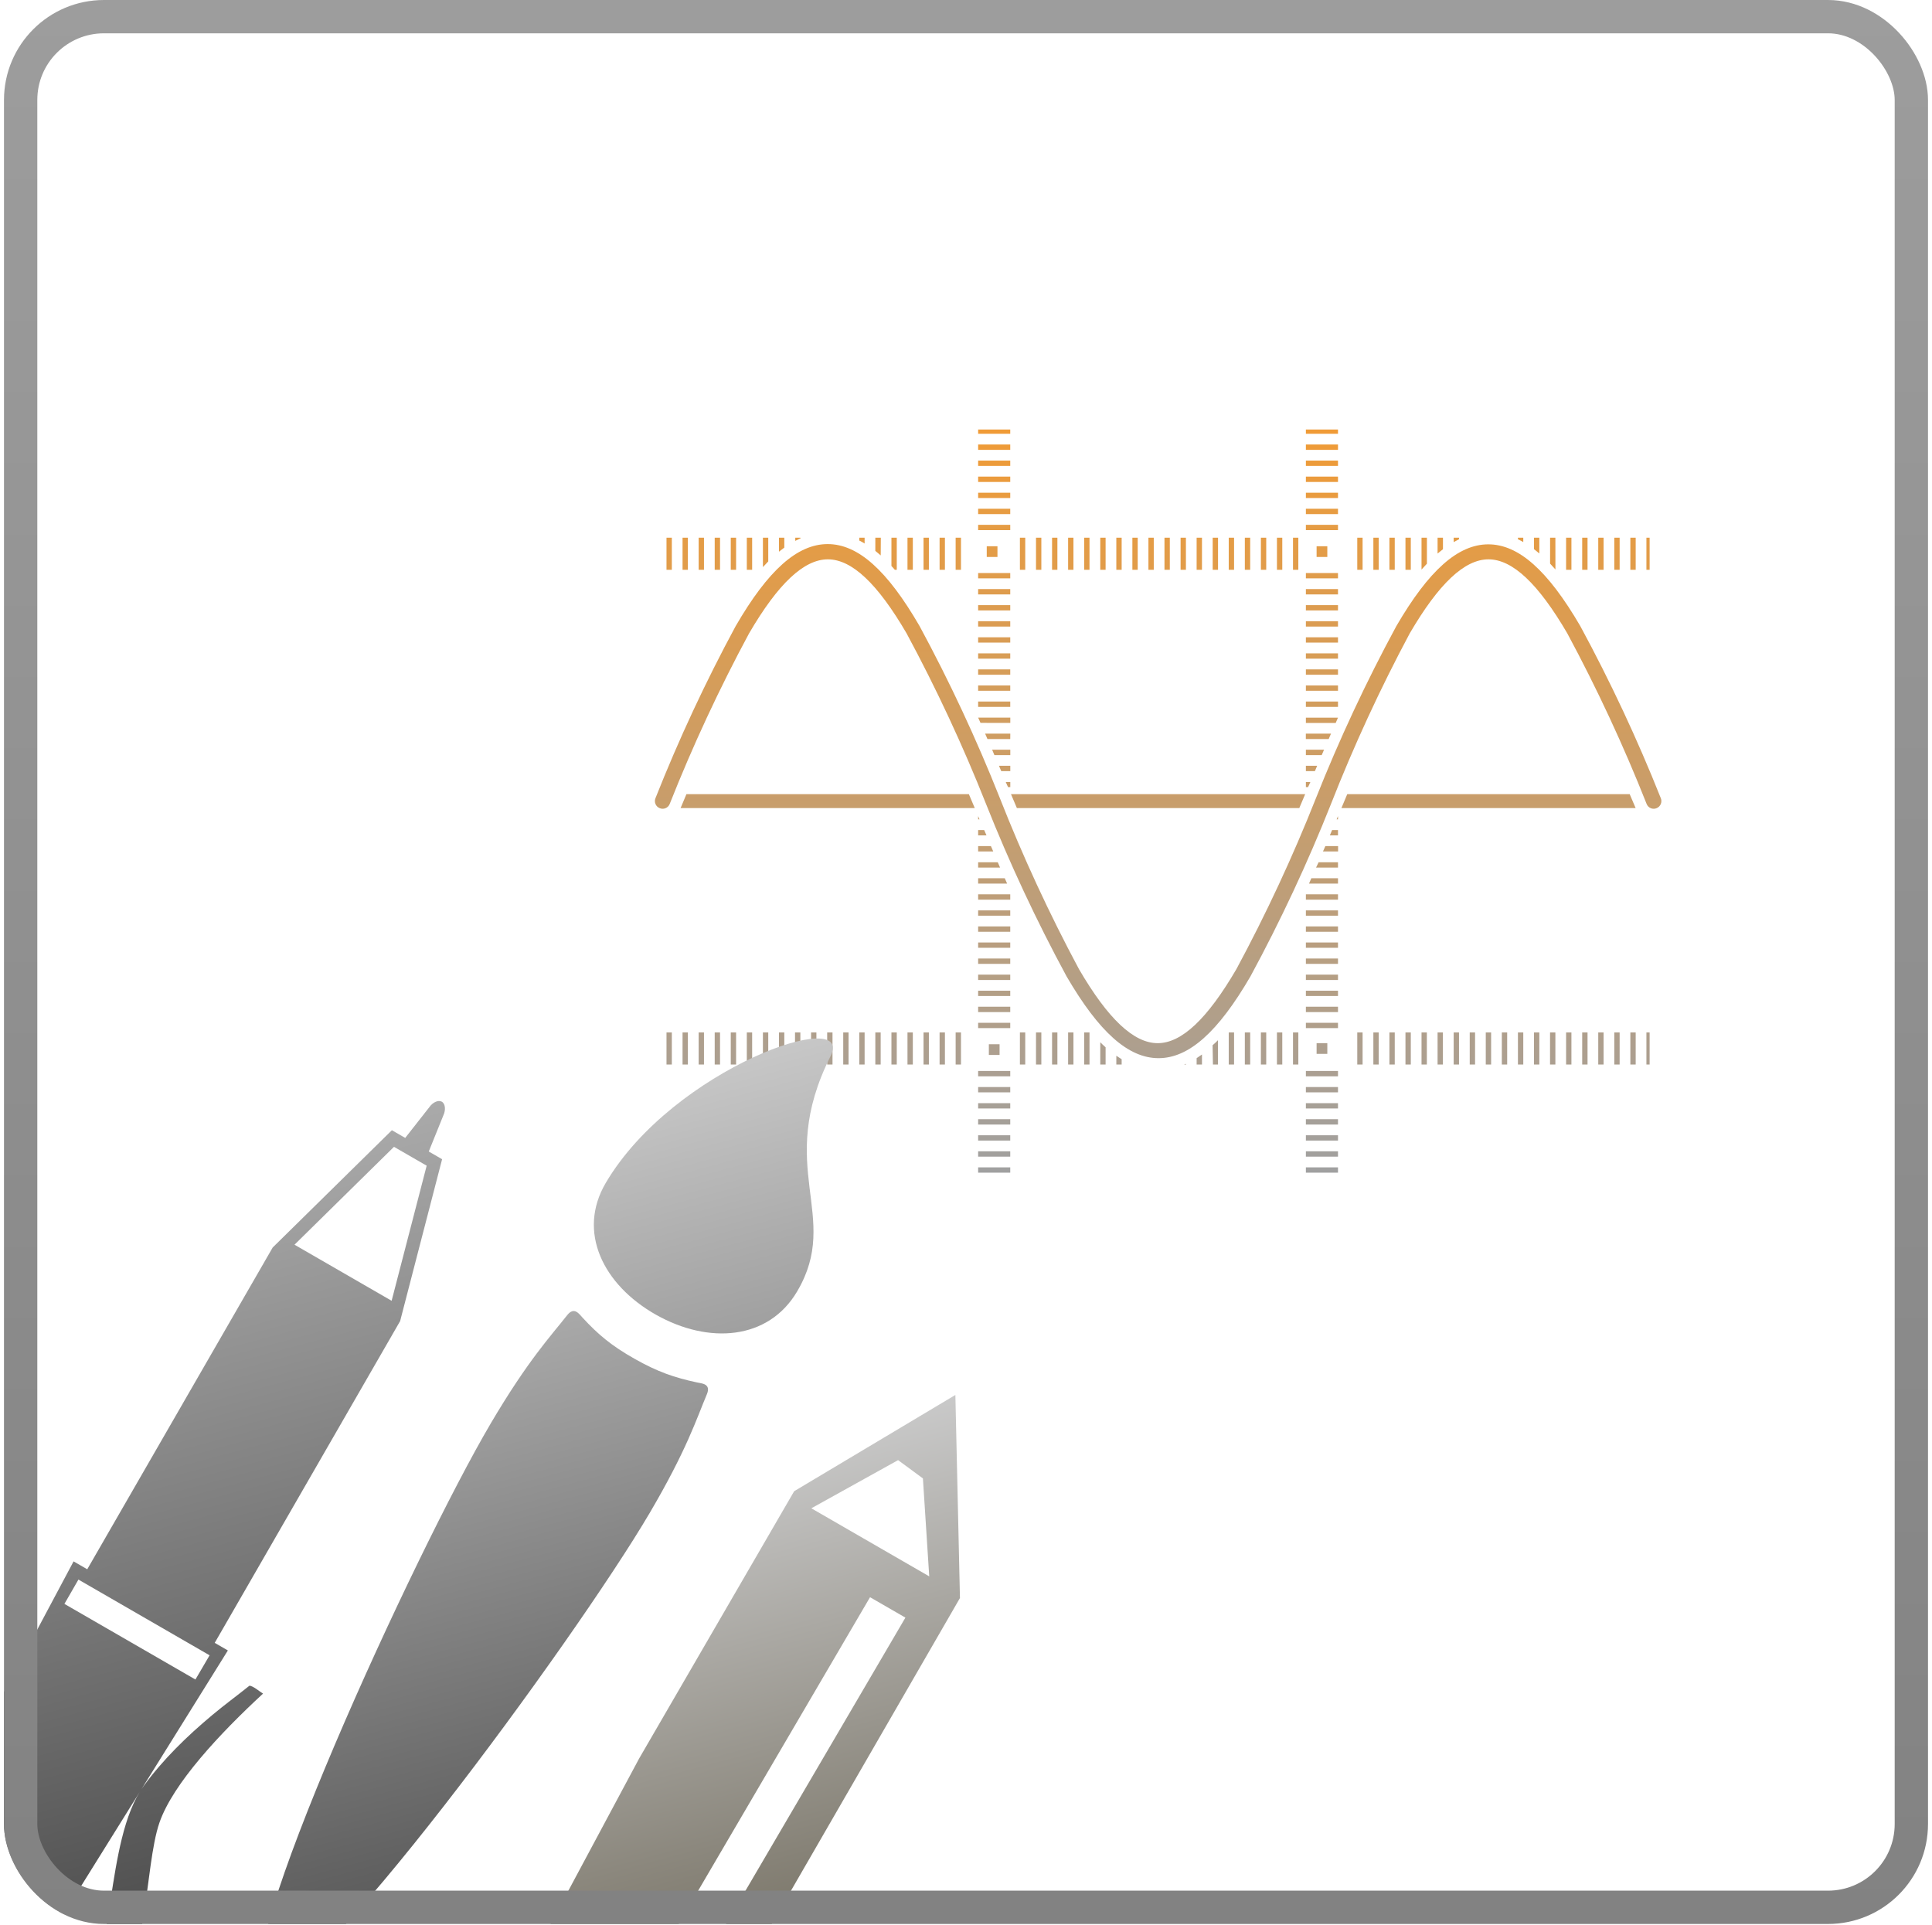
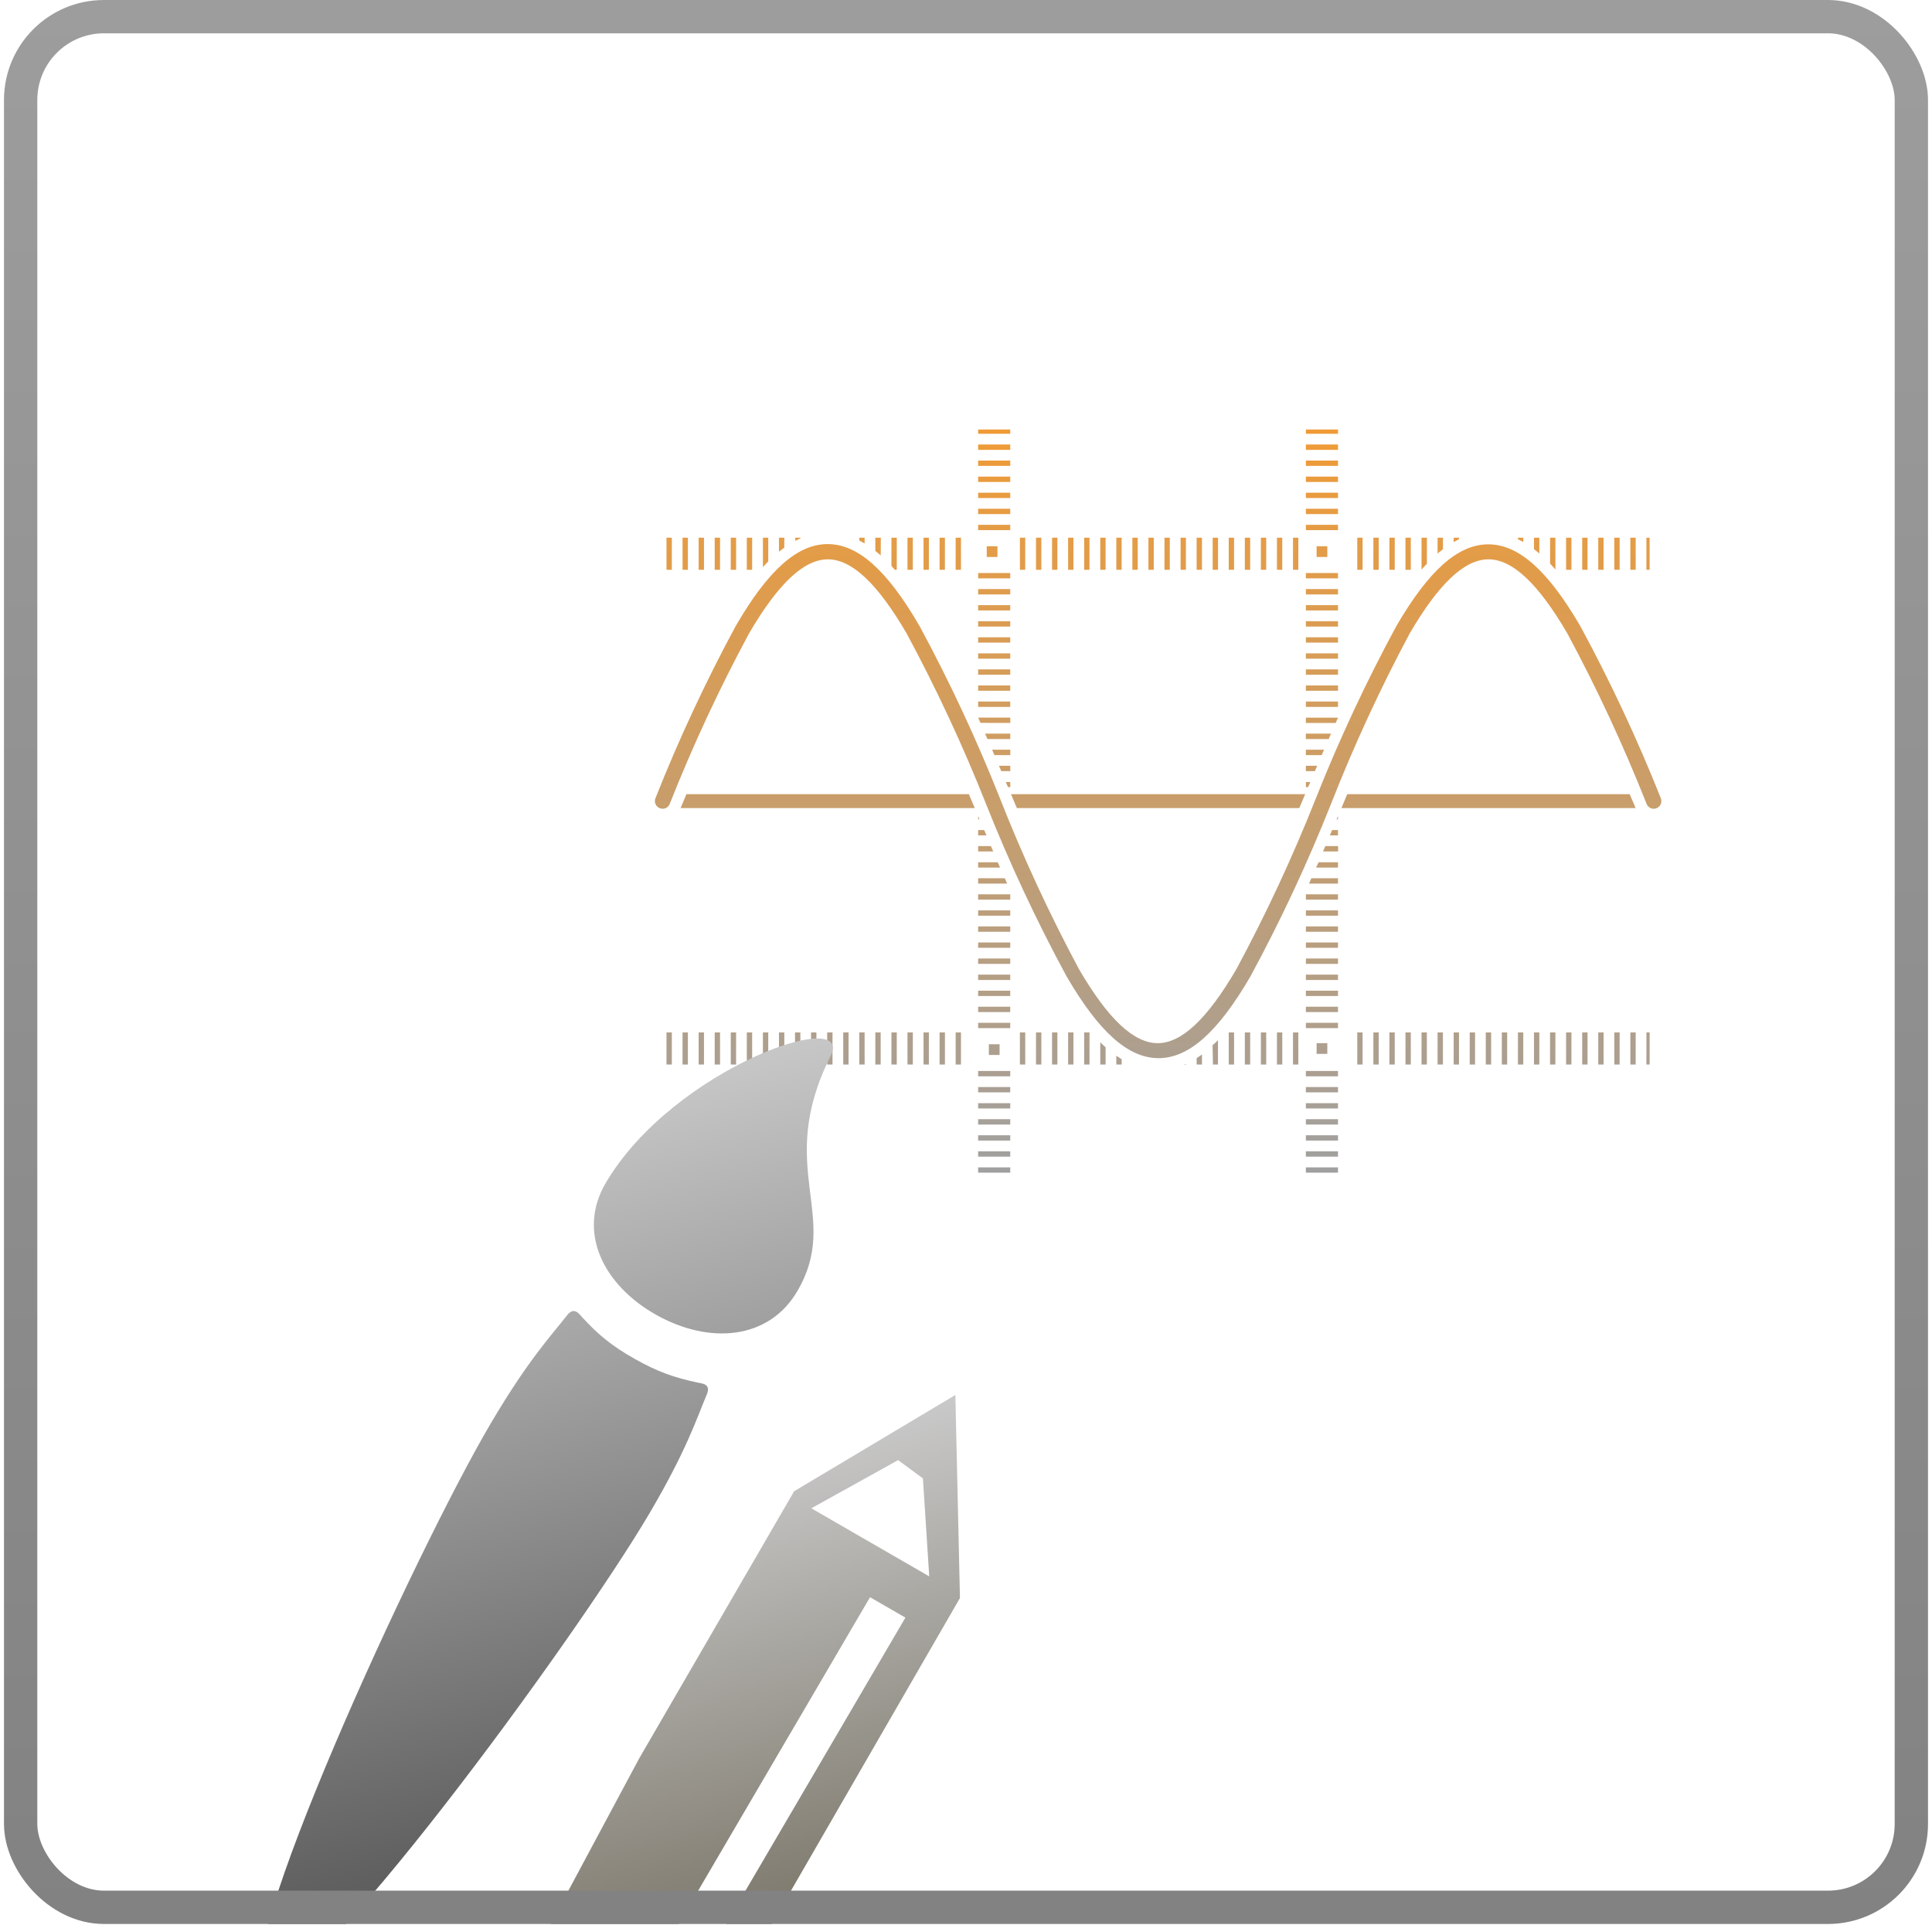
<svg xmlns="http://www.w3.org/2000/svg" width="275" height="274" viewBox="0 0 275 274" fill="none">
  <g clip-path="url(#clip0_344_693)">
    <path d="M236.397 113.612C233.063 105.228 229.236 97.048 224.937 89.115C220.31 81.179 216.148 77.483 211.844 77.483C207.539 77.483 203.377 81.179 198.757 89.115C194.457 97.06 190.63 105.252 187.297 113.648C184.006 121.957 180.232 130.068 175.994 137.937C171.854 145.035 168.194 148.487 164.784 148.487C161.375 148.487 157.708 145.035 153.575 137.937C149.353 130.055 145.595 121.933 142.322 113.612C138.997 105.229 135.18 97.049 130.89 89.115C126.27 81.143 122.116 77.447 117.811 77.447C113.506 77.447 109.338 81.143 104.718 89.115C100.433 97.049 96.621 105.229 93.3 113.612C93.245 113.743 93.217 113.885 93.217 114.027C93.217 114.17 93.245 114.311 93.3 114.443C93.354 114.575 93.434 114.695 93.535 114.795C93.636 114.896 93.756 114.976 93.888 115.03C94.019 115.089 94.162 115.12 94.306 115.122C94.45 115.125 94.593 115.098 94.727 115.044C94.861 114.99 94.982 114.909 95.084 114.807C95.186 114.705 95.266 114.584 95.32 114.45C98.609 106.143 102.381 98.035 106.616 90.168C110.756 83.07 114.43 79.618 117.84 79.618C121.249 79.618 124.917 83.07 129.05 90.168C133.29 98.037 137.066 106.147 140.36 114.457C143.693 122.853 147.52 131.045 151.82 138.989C156.447 146.926 160.601 150.622 164.906 150.622C169.211 150.622 173.365 146.926 177.985 138.989C182.286 131.045 186.112 122.853 189.446 114.457C192.706 106.149 196.449 98.039 200.655 90.168C204.796 83.07 208.463 79.618 211.872 79.618C215.282 79.618 218.956 83.07 223.096 90.168C227.329 98.035 231.098 106.143 234.385 114.45C234.439 114.584 234.519 114.705 234.621 114.807C234.723 114.909 234.844 114.99 234.978 115.044C235.112 115.098 235.255 115.125 235.399 115.122C235.543 115.12 235.686 115.089 235.817 115.03C235.948 114.975 236.066 114.895 236.166 114.794C236.266 114.694 236.344 114.574 236.397 114.443C236.453 114.311 236.481 114.17 236.481 114.027C236.481 113.885 236.453 113.743 236.397 113.612ZM97.705 113.046L96.875 115.023H138.748L137.91 113.046H97.705ZM184.94 115.023L185.778 113.046H143.905L144.743 115.023H184.94ZM231.971 113.046H191.766L190.936 115.023H232.816L231.971 113.046ZM136.026 76.538H136.785V81.107H136.026V76.538ZM139.228 81.566H143.798V82.325H139.228V81.566ZM139.228 92.998H143.798V93.757H139.228V92.998ZM139.228 90.713H143.798V91.472H139.228V90.713ZM139.228 88.428H143.798V89.187H139.228V88.428ZM139.228 95.282H143.798V96.042H139.228V95.282ZM139.228 99.859H143.798V100.619H139.228V99.859ZM139.228 83.851H143.798V84.61H139.228V83.851ZM139.228 97.567H143.798V98.327H139.228V97.567ZM139.228 86.136H143.798V86.895H139.228V86.136ZM108.593 146.962H109.352V151.531H108.593V146.962ZM110.878 146.962H111.637V151.531H110.878V146.962ZM106.301 146.962H107.06V151.531H106.301V146.962ZM124.594 146.962H125.354V151.531H124.594V146.962ZM99.446 146.962H100.205V151.531H99.446V146.962ZM104.016 146.962H104.775V151.531H104.016V146.962ZM122.309 146.962H123.069V151.531H122.309V146.962ZM120.025 146.962H120.784V151.531H120.025V146.962ZM113.163 146.962H113.922V151.531H113.163V146.962ZM115.448 146.962H116.207V151.531H115.448V146.962ZM117.74 146.962H118.499V151.531H117.74V146.962ZM104.016 76.538H104.775V81.107H104.016V76.538ZM133.741 76.538H134.5V81.107H133.741V76.538ZM106.301 76.538H107.06V81.107H106.301V76.538ZM129.171 76.538H129.931V81.107H129.171V76.538ZM97.154 146.962H97.913V151.531H97.154V146.962ZM131.456 76.538H132.216V81.107H131.456V76.538ZM94.869 76.538H95.628V81.107H94.869V76.538ZM94.869 146.962H95.628V151.531H94.869V146.962ZM97.154 76.538H97.913V81.107H97.154V76.538ZM99.446 76.538H100.205V81.107H99.446V76.538ZM101.731 76.538H102.49V81.107H101.731V76.538ZM101.731 146.962H102.49V151.531H101.731V146.962ZM185.879 81.566H190.449V82.325H185.879V81.566ZM185.879 74.704H190.449V75.463H185.879V74.704ZM185.879 70.134H190.449V70.893H185.879V70.134ZM185.879 72.419H190.449V73.178H185.879V72.419ZM185.879 83.851H190.449V84.61H185.879V83.851ZM185.879 95.282H190.449V96.042H185.879V95.282ZM185.879 92.998H190.449V93.757H185.879V92.998ZM185.879 88.428H190.449V89.187H185.879V88.428ZM185.879 86.136H190.449V86.895H185.879V86.136ZM185.879 67.842H190.449V68.601H185.879V67.842ZM185.879 90.713H190.449V91.472H185.879V90.713ZM185.879 61.138H190.449V61.746H185.879V61.138ZM222.917 76.538H223.676V81.107H222.917V76.538ZM229.779 76.538H230.538V81.107H229.779V76.538ZM185.879 65.557H190.449V66.316H185.879V65.557ZM227.494 76.538H228.253V81.107H227.494V76.538ZM200.054 76.538H200.813V81.107H200.054V76.538ZM232.064 76.538H232.823V81.107H232.064V76.538ZM185.879 63.272H190.449V64.031H185.879V63.272ZM185.879 97.567H190.449V98.327H185.879V97.567ZM197.769 76.538H198.528V81.107H197.769V76.538ZM195.484 76.538H196.243V81.107H195.484V76.538ZM193.192 76.538H193.951V81.107H193.192V76.538ZM225.209 76.538H225.969V81.107H225.209V76.538ZM147.465 76.538H148.224V81.107H147.465V76.538ZM139.228 61.138H143.798V61.746H139.228V61.138ZM154.32 76.538H155.079V81.107H154.32V76.538ZM149.75 76.538H150.509V81.107H149.75V76.538ZM152.035 76.538H152.794V81.107H152.035V76.538ZM145.173 76.538H145.932V81.107H145.173V76.538ZM139.228 72.419H143.798V73.178H139.228V72.419ZM139.228 74.704H143.798V75.463H139.228V74.704ZM139.228 67.842H143.798V68.601H139.228V67.842ZM139.228 65.557H143.798V66.316H139.228V65.557ZM139.228 70.134H143.798V70.893H139.228V70.134ZM139.228 63.272H143.798V64.031H139.228V63.272ZM165.751 76.538H166.511V81.107H165.751V76.538ZM174.898 76.538H175.657V81.107H174.898V76.538ZM156.612 76.538H157.371V81.107H156.612V76.538ZM177.19 76.538H177.95V81.107H177.19V76.538ZM179.475 76.538H180.234V81.107H179.475V76.538ZM184.045 76.538H184.804V81.107H184.045V76.538ZM181.76 76.538H182.519V81.107H181.76V76.538ZM172.613 76.538H173.373V81.107H172.613V76.538ZM161.182 76.538H161.941V81.107H161.182V76.538ZM170.328 76.538H171.088V81.107H170.328V76.538ZM158.897 76.538H159.656V81.107H158.897V76.538ZM168.044 76.538H168.803V81.107H168.044V76.538ZM185.879 99.859H190.449V100.619H185.879V99.859ZM163.467 76.538H164.226V81.107H163.467V76.538ZM139.228 116.627H139.421L139.228 116.169V116.627ZM187.326 123.496H190.449V122.737H187.691L187.326 123.496ZM189.288 118.912H190.449V118.153H189.611L189.288 118.912ZM188.314 121.197H190.463V120.438H188.651L188.314 121.197ZM190.449 116.627V116.169L190.255 116.627H190.449ZM234.349 146.962H234.807V151.531H234.349V146.962ZM168.803 151.531V151.431L168.531 151.553L168.803 151.531ZM156.612 151.531H157.371V149.075C157.109 148.845 156.856 148.606 156.612 148.358V151.531ZM158.897 151.531H159.656V150.772C159.403 150.619 159.15 150.455 158.897 150.278V151.531ZM186.323 125.774H190.449V125.008H186.659L186.323 125.774ZM232.064 146.962H232.823V151.531H232.064V146.962ZM202.339 146.962H203.098V151.531H202.339V146.962ZM170.328 151.531H171.088V150.099C170.835 150.285 170.581 150.459 170.328 150.622V151.531ZM172.649 151.531H173.365V148.065C173.112 148.327 172.857 148.566 172.599 148.781L172.649 151.531ZM211.485 146.962H212.245V151.531H211.485V146.962ZM229.779 146.962H230.538V151.531H229.779V146.962ZM204.624 146.962H205.383V151.531H204.624V146.962ZM213.77 146.962H214.53V151.531H213.77V146.962ZM206.916 146.962H207.675V151.531H206.916V146.962ZM209.201 146.962H209.96V151.531H209.201V146.962ZM227.494 146.962H228.253V151.531H227.494V146.962ZM216.062 146.962H216.822V151.531H216.062V146.962ZM225.209 146.962H225.969V151.531H225.209V146.962ZM222.917 146.962H223.676V151.531H222.917V146.962ZM218.347 146.962H219.107V151.531H218.347V146.962ZM220.632 146.962H221.392V151.531H220.632V146.962ZM139.228 125.774H143.354L143.017 125.008H139.228V125.774ZM139.228 123.496H142.351L142.021 122.737H139.228V123.496ZM203.105 76.538H202.339V81.072C202.587 80.788 202.842 80.511 203.105 80.241V76.538ZM189.453 104.429H185.872V105.196H189.123L189.453 104.429ZM188.464 106.714H185.879V107.481H188.135L188.464 106.714ZM187.483 109.006H185.879V109.766H187.161L187.483 109.006ZM216.822 76.538H216.062V76.76C216.316 76.879 216.569 77.013 216.822 77.161V76.538ZM221.392 76.538H220.639V80.226C220.893 80.489 221.146 80.766 221.399 81.057L221.392 76.538ZM109.352 76.538H108.593V80.721C108.846 80.444 109.099 80.176 109.352 79.918V76.538ZM205.39 76.538H204.624V78.794C204.877 78.579 205.132 78.374 205.39 78.178V76.538ZM207.675 76.538H206.916V77.161C207.169 77.017 207.422 76.884 207.675 76.76V76.538ZM219.107 76.538H218.347V78.171C218.6 78.362 218.854 78.567 219.107 78.787V76.538ZM186.516 111.32H185.879V112.036H186.194L186.516 111.32ZM190.449 102.152H185.879V102.911H190.119L190.449 102.152ZM143.805 112.036V111.32H143.16L143.482 112.036H143.805ZM113.915 76.538H113.198V76.989C113.452 76.855 113.707 76.731 113.965 76.616L113.915 76.538ZM111.637 76.538H110.878V78.529C111.131 78.323 111.384 78.13 111.637 77.949V76.538ZM139.228 121.197H141.377L141.047 120.438H139.228V121.197ZM234.349 76.538H234.807V81.107H234.349V76.538ZM139.228 118.912H140.417L140.087 118.153H139.228V118.912ZM123.069 76.538H122.309V76.939C122.567 77.068 122.82 77.211 123.069 77.368V76.538ZM143.805 109.006H142.193L142.516 109.766H143.805V109.006ZM143.805 106.714H141.219L141.541 107.481H143.805V106.714ZM143.805 104.429H140.223L140.553 105.196H143.798L143.805 104.429ZM127.646 81.107V76.538H126.886V80.563L127.373 81.107H127.646ZM126.886 146.962H127.646V151.531H126.886V146.962ZM125.375 76.538H124.594V78.414L125.361 79.059L125.375 76.538ZM143.805 102.904V102.144H139.228L139.564 102.896L143.805 102.904ZM139.228 134.155H143.798V134.914H139.228V134.155ZM139.228 138.732H143.798V139.491H139.228V138.732ZM139.228 136.44H143.798V137.199H139.228V136.44ZM139.228 141.017H143.798V141.776H139.228V141.017ZM139.228 143.301H143.798V144.061H139.228V143.301ZM139.228 129.585H143.798V130.344H139.228V129.585ZM147.465 146.962H148.224V151.531H147.465V146.962ZM149.75 146.962H150.509V151.531H149.75V146.962ZM139.228 145.586H143.798V146.346H139.228V145.586ZM139.228 131.87H143.798V132.629H139.228V131.87ZM145.173 146.962H145.932V151.531H145.173V146.962ZM152.035 146.962H152.794V151.531H152.035V146.962ZM139.228 127.3H143.798V128.059H139.228V127.3ZM129.171 146.962H129.931V151.531H129.171V146.962ZM139.228 166.165H143.798V166.924H139.228V166.165ZM133.741 146.962H134.5V151.531H133.741V146.962ZM131.456 146.962H132.216V151.531H131.456V146.962ZM136.026 146.962H136.785V151.531H136.026V146.962ZM139.228 152.448H143.798V153.207H139.228V152.448ZM139.228 154.733H143.798V155.492H139.228V154.733ZM139.228 163.88H143.798V164.639H139.228V163.88ZM139.228 157.025H143.798V157.784H139.228V157.025ZM139.228 161.595H143.798V162.354H139.228V161.595ZM139.228 159.31H143.798V160.069H139.228V159.31ZM185.879 152.448H190.449V153.207H185.879V152.448ZM185.879 145.586H190.449V146.346H185.879V145.586ZM185.879 134.155H190.449V134.914H185.879V134.155ZM185.879 141.017H190.449V141.776H185.879V141.017ZM185.879 131.87H190.449V132.629H185.879V131.87ZM185.879 143.301H190.449V144.061H185.879V143.301ZM185.879 136.44H190.449V137.199H185.879V136.44ZM195.484 146.962H196.243V151.531H195.484V146.962ZM185.879 129.585H190.449V130.344H185.879V129.585ZM197.769 146.962H198.528V151.531H197.769V146.962ZM185.879 127.3H190.449V128.059H185.879V127.3ZM193.192 146.962H193.951V151.531H193.192V146.962ZM154.32 146.962H155.079V151.531H154.32V146.962ZM184.045 146.962H184.804V151.531H184.045V146.962ZM181.76 146.962H182.519V151.531H181.76V146.962ZM179.475 146.962H180.234V151.531H179.475V146.962ZM177.19 146.962H177.95V151.531H177.19V146.962ZM185.879 166.165H190.449V166.924H185.879V166.165ZM174.898 146.962H175.657V151.531H174.898V146.962ZM200.054 146.962H200.813V151.531H200.054V146.962ZM185.879 154.733H190.449V155.492H185.879V154.733ZM185.879 161.595H190.449V162.354H185.879V161.595ZM185.879 157.025H190.449V157.784H185.879V157.025ZM185.879 163.88H190.449V164.639H185.879V163.88ZM185.879 159.31H190.449V160.069H185.879V159.31ZM185.879 138.732H190.449V139.491H185.879V138.732ZM140.453 77.755H141.978V79.281H140.453V77.755ZM140.753 148.638H142.279V150.163H140.753V148.638ZM187.404 148.487H188.93V150.013H187.404V148.487ZM187.404 77.755H188.93V79.281H187.404V77.755Z" fill="url(#paint0_linear_344_693)" />
-     <path d="M-15.539 292.669C-11.457 295.026 -6.342 293.815 -3.655 290.058L-1.73 291.169L1.307 285.877L0.86 285.616L1.966 283.839L2.388 284.072C6.405 286.394 10.936 288.704 15.27 285.438C21.163 280.987 20.488 265.834 22.694 259.442C24.623 253.879 31.292 246.748 37.442 241.073C36.99 240.815 36.001 239.945 35.5 239.952C33.746 241.362 31.93 242.687 30.206 244.131C26.607 247.143 23.203 250.441 20.434 254.247C14.768 262.042 16.556 280.384 11.485 282.112C9.367 282.846 6.721 281.405 4.407 279.92L32.435 234.93L30.563 233.85L56.954 188.048L62.929 165.007L61.03 163.91L63.105 158.774C63.48 157.982 63.381 157.101 62.886 156.816C62.402 156.539 61.588 156.895 61.097 157.617L57.678 161.973L55.78 160.88L38.814 177.573L12.419 223.376L12.382 223.354L10.473 222.252L-17.602 274.96L-18.11 274.667L-21.144 279.958L-19.222 281.069C-21.135 285.274 -19.622 290.309 -15.539 292.669ZM56.08 163.242L60.732 165.928L55.744 185.158L41.919 177.175L56.08 163.242ZM11.164 224.841L29.834 235.621L27.817 239.068L9.169 228.303L11.164 224.841ZM-17.412 277.26L-1.281 286.573L-2.429 288.575L-18.556 279.261L-17.412 277.26Z" fill="url(#paint1_linear_344_693)" />
    <path d="M136.639 227.468L135.987 198.562L113.041 212.264L90.965 250.326L68.961 291.433L92.07 304.664L136.639 227.468ZM127.834 207.84L131.367 210.439L132.267 224.384L115.485 214.695L127.834 207.84ZM84.423 294.655L123.841 227.351L128.875 230.257L89.458 297.562L84.423 294.655ZM61.867 326.942C71.097 332.271 79.959 325.641 79.959 325.641L87.226 313.055L63.81 299.775L58.304 309.961C58.481 310.623 52.636 321.613 61.867 326.942ZM72.844 317.617L77.04 320.04C74.133 325.074 69.938 322.652 69.938 322.652L72.844 317.617Z" fill="url(#paint2_linear_344_693)" />
    <path d="M113.475 183.81C119.826 173.035 110.215 166.294 118.211 150.353C121.817 143.149 95.863 152.006 86.221 168.382C82.128 175.338 85.829 182.87 93.355 187.134C100.878 191.386 109.388 190.764 113.475 183.81ZM37.709 282.79C43.289 285.953 81.722 233.627 92.449 215.406C97.774 206.357 99.165 201.899 100.616 198.462C101.249 196.957 99.868 196.925 99.228 196.785C95.967 196.086 93.602 195.268 90.332 193.419C87.056 191.571 85.147 189.973 82.912 187.548C82.461 187.071 81.739 185.923 80.734 187.205C78.417 190.161 75.18 193.577 69.852 202.614C59.118 220.831 32.121 279.635 37.709 282.79Z" fill="url(#paint3_linear_344_693)" />
  </g>
  <rect x="2.939" y="2.371" width="269.121" height="269.121" rx="11.856" stroke="url(#paint4_linear_344_693)" stroke-width="4.742" />
  <defs>
    <linearGradient id="paint0_linear_344_693" x1="164.849" y1="61.138" x2="164.849" y2="166.924" gradientUnits="userSpaceOnUse">
      <stop stop-color="#F09B36" />
      <stop offset="1" stop-color="#A0A0A0" />
    </linearGradient>
    <linearGradient id="paint1_linear_344_693" x1="8.1" y1="171.263" x2="37.55" y2="281.171" gradientUnits="userSpaceOnUse">
      <stop stop-color="#AAAAAA" />
      <stop offset="1" stop-color="#444444" />
    </linearGradient>
    <linearGradient id="paint2_linear_344_693" x1="83.855" y1="212.531" x2="112.162" y2="318.171" gradientUnits="userSpaceOnUse">
      <stop stop-color="#C9C9C9" />
      <stop offset="1" stop-color="#4A422D" />
    </linearGradient>
    <linearGradient id="paint3_linear_344_693" x1="63.412" y1="161.639" x2="92.068" y2="268.583" gradientUnits="userSpaceOnUse">
      <stop stop-color="#C7C7C7" />
      <stop offset="1" stop-color="#545454" />
    </linearGradient>
    <linearGradient id="paint4_linear_344_693" x1="137.5" y1="0" x2="137.5" y2="273.864" gradientUnits="userSpaceOnUse">
      <stop stop-color="#9D9D9D" />
      <stop offset="1" stop-color="#828282" />
    </linearGradient>
    <clipPath id="clip0_344_693">
      <rect x="0.568" width="273.864" height="273.864" rx="14.227" fill="white" />
    </clipPath>
  </defs>
</svg>